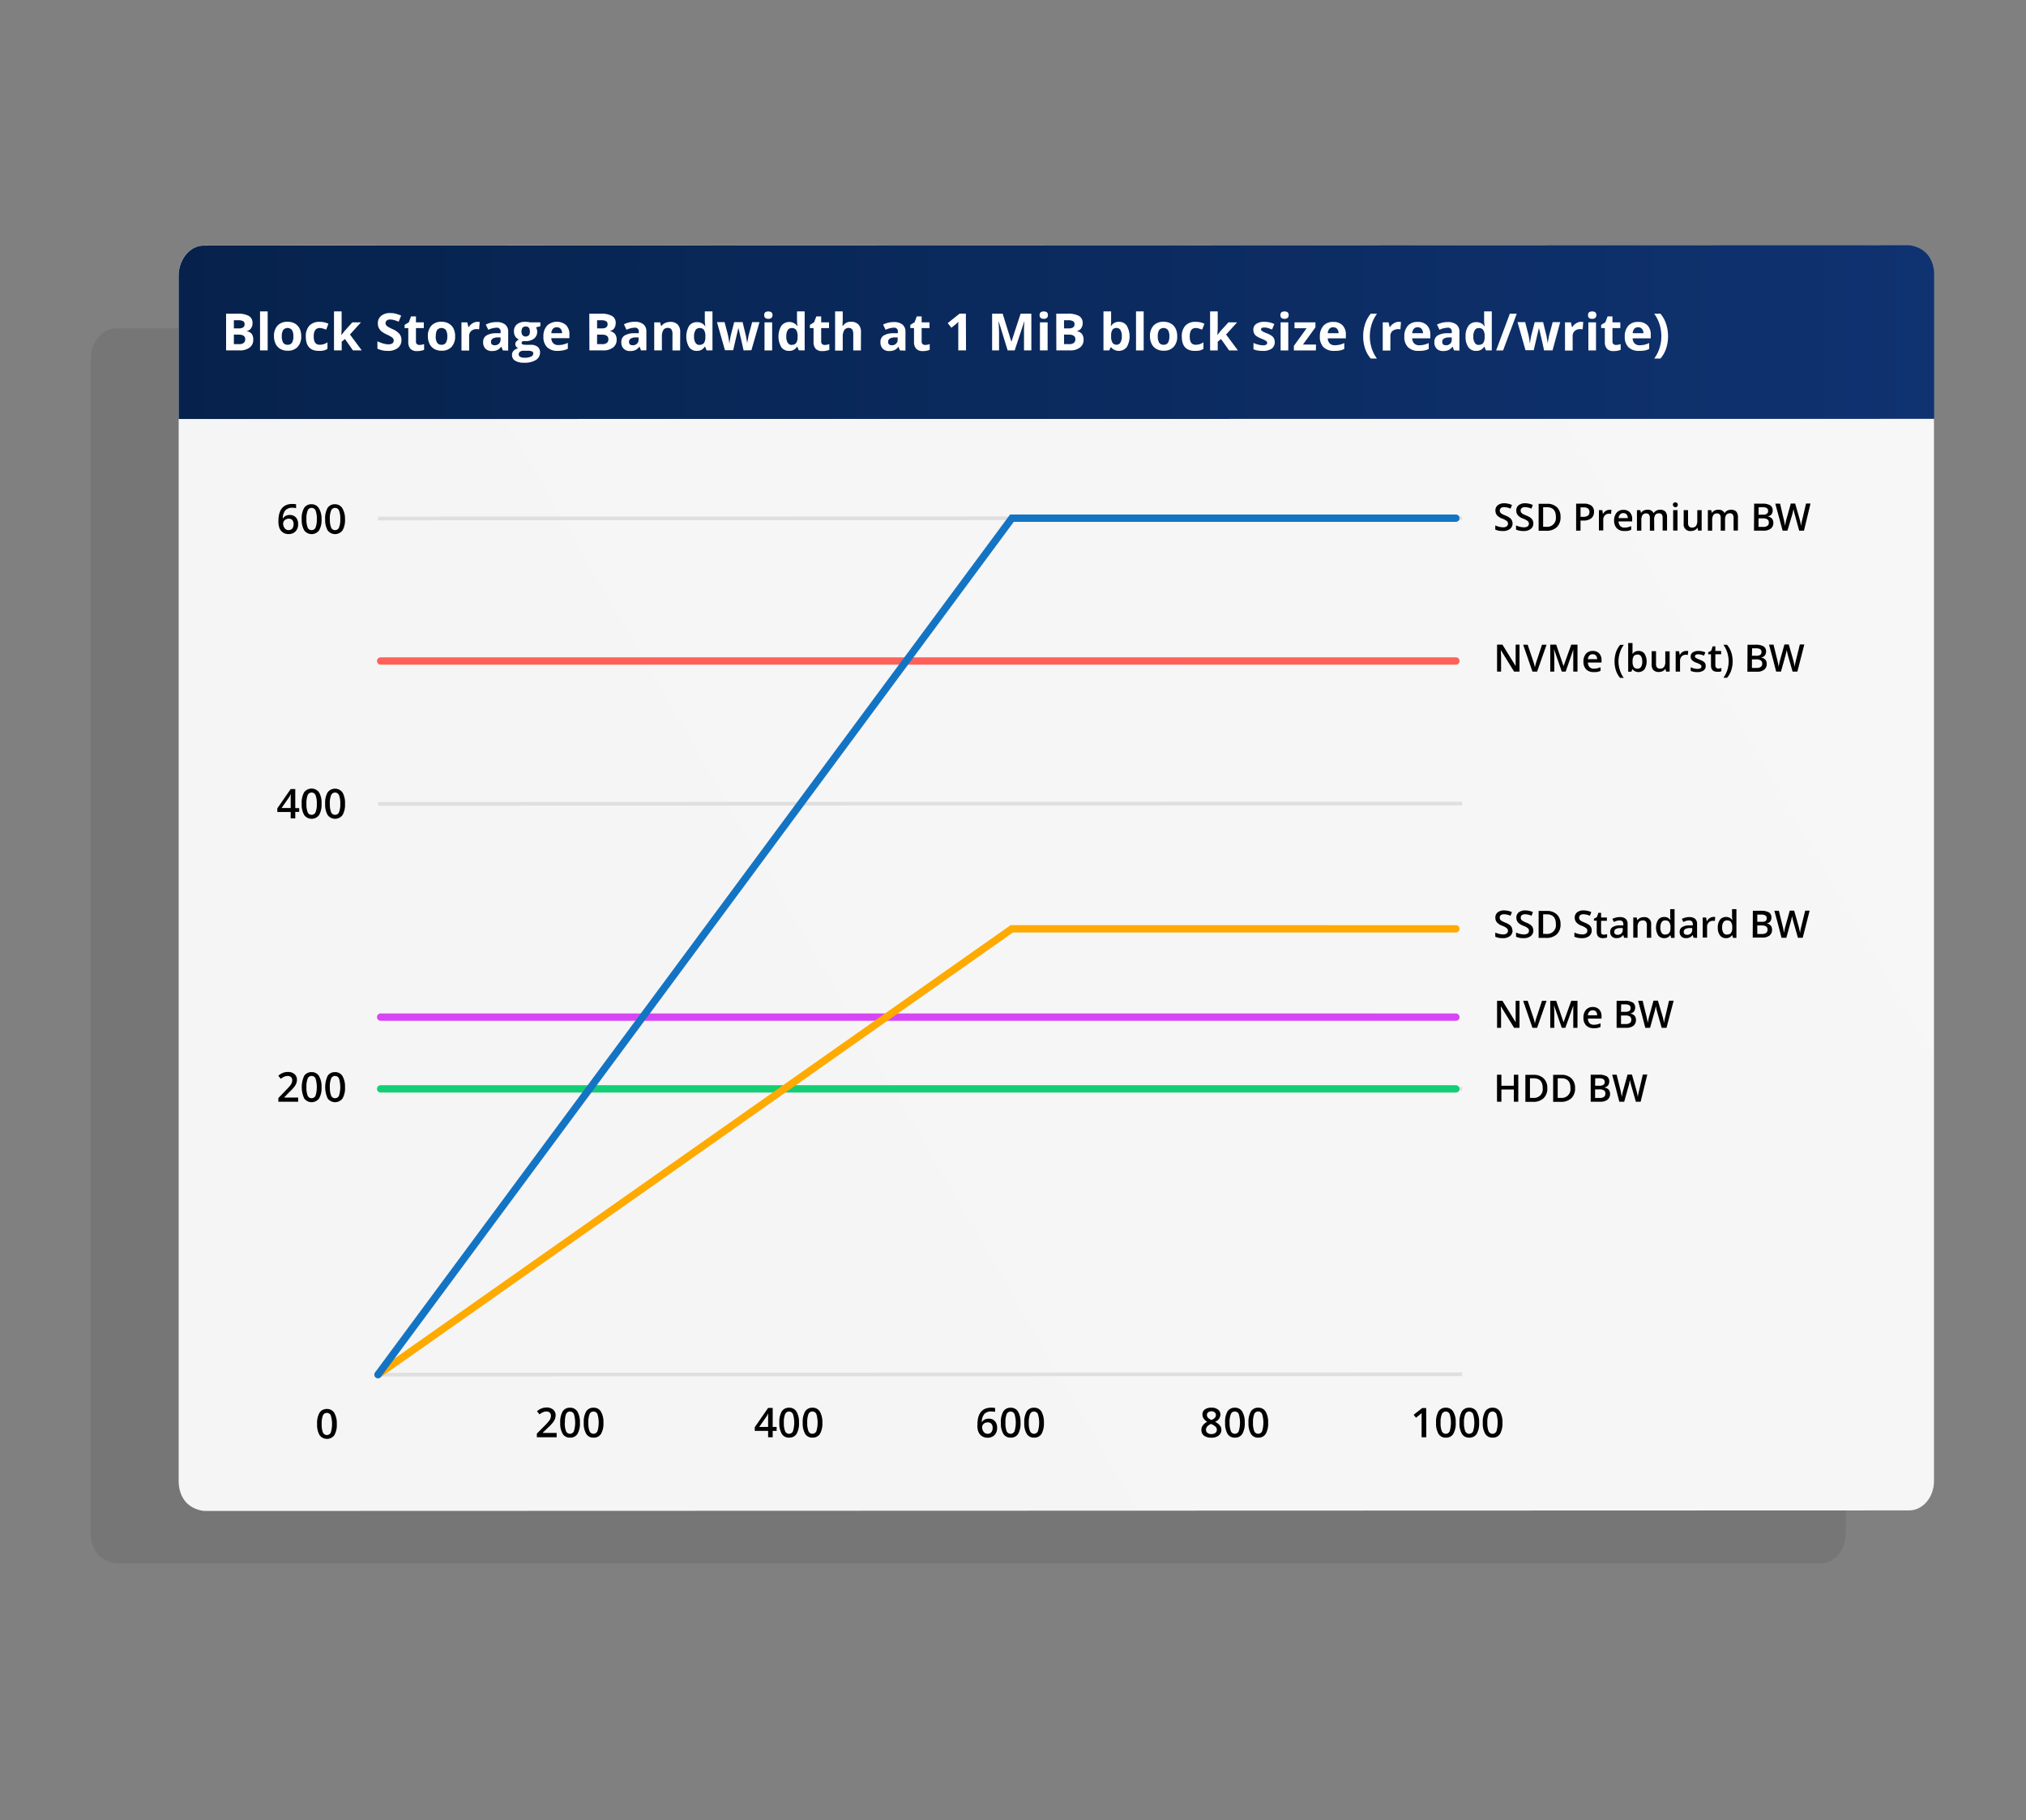
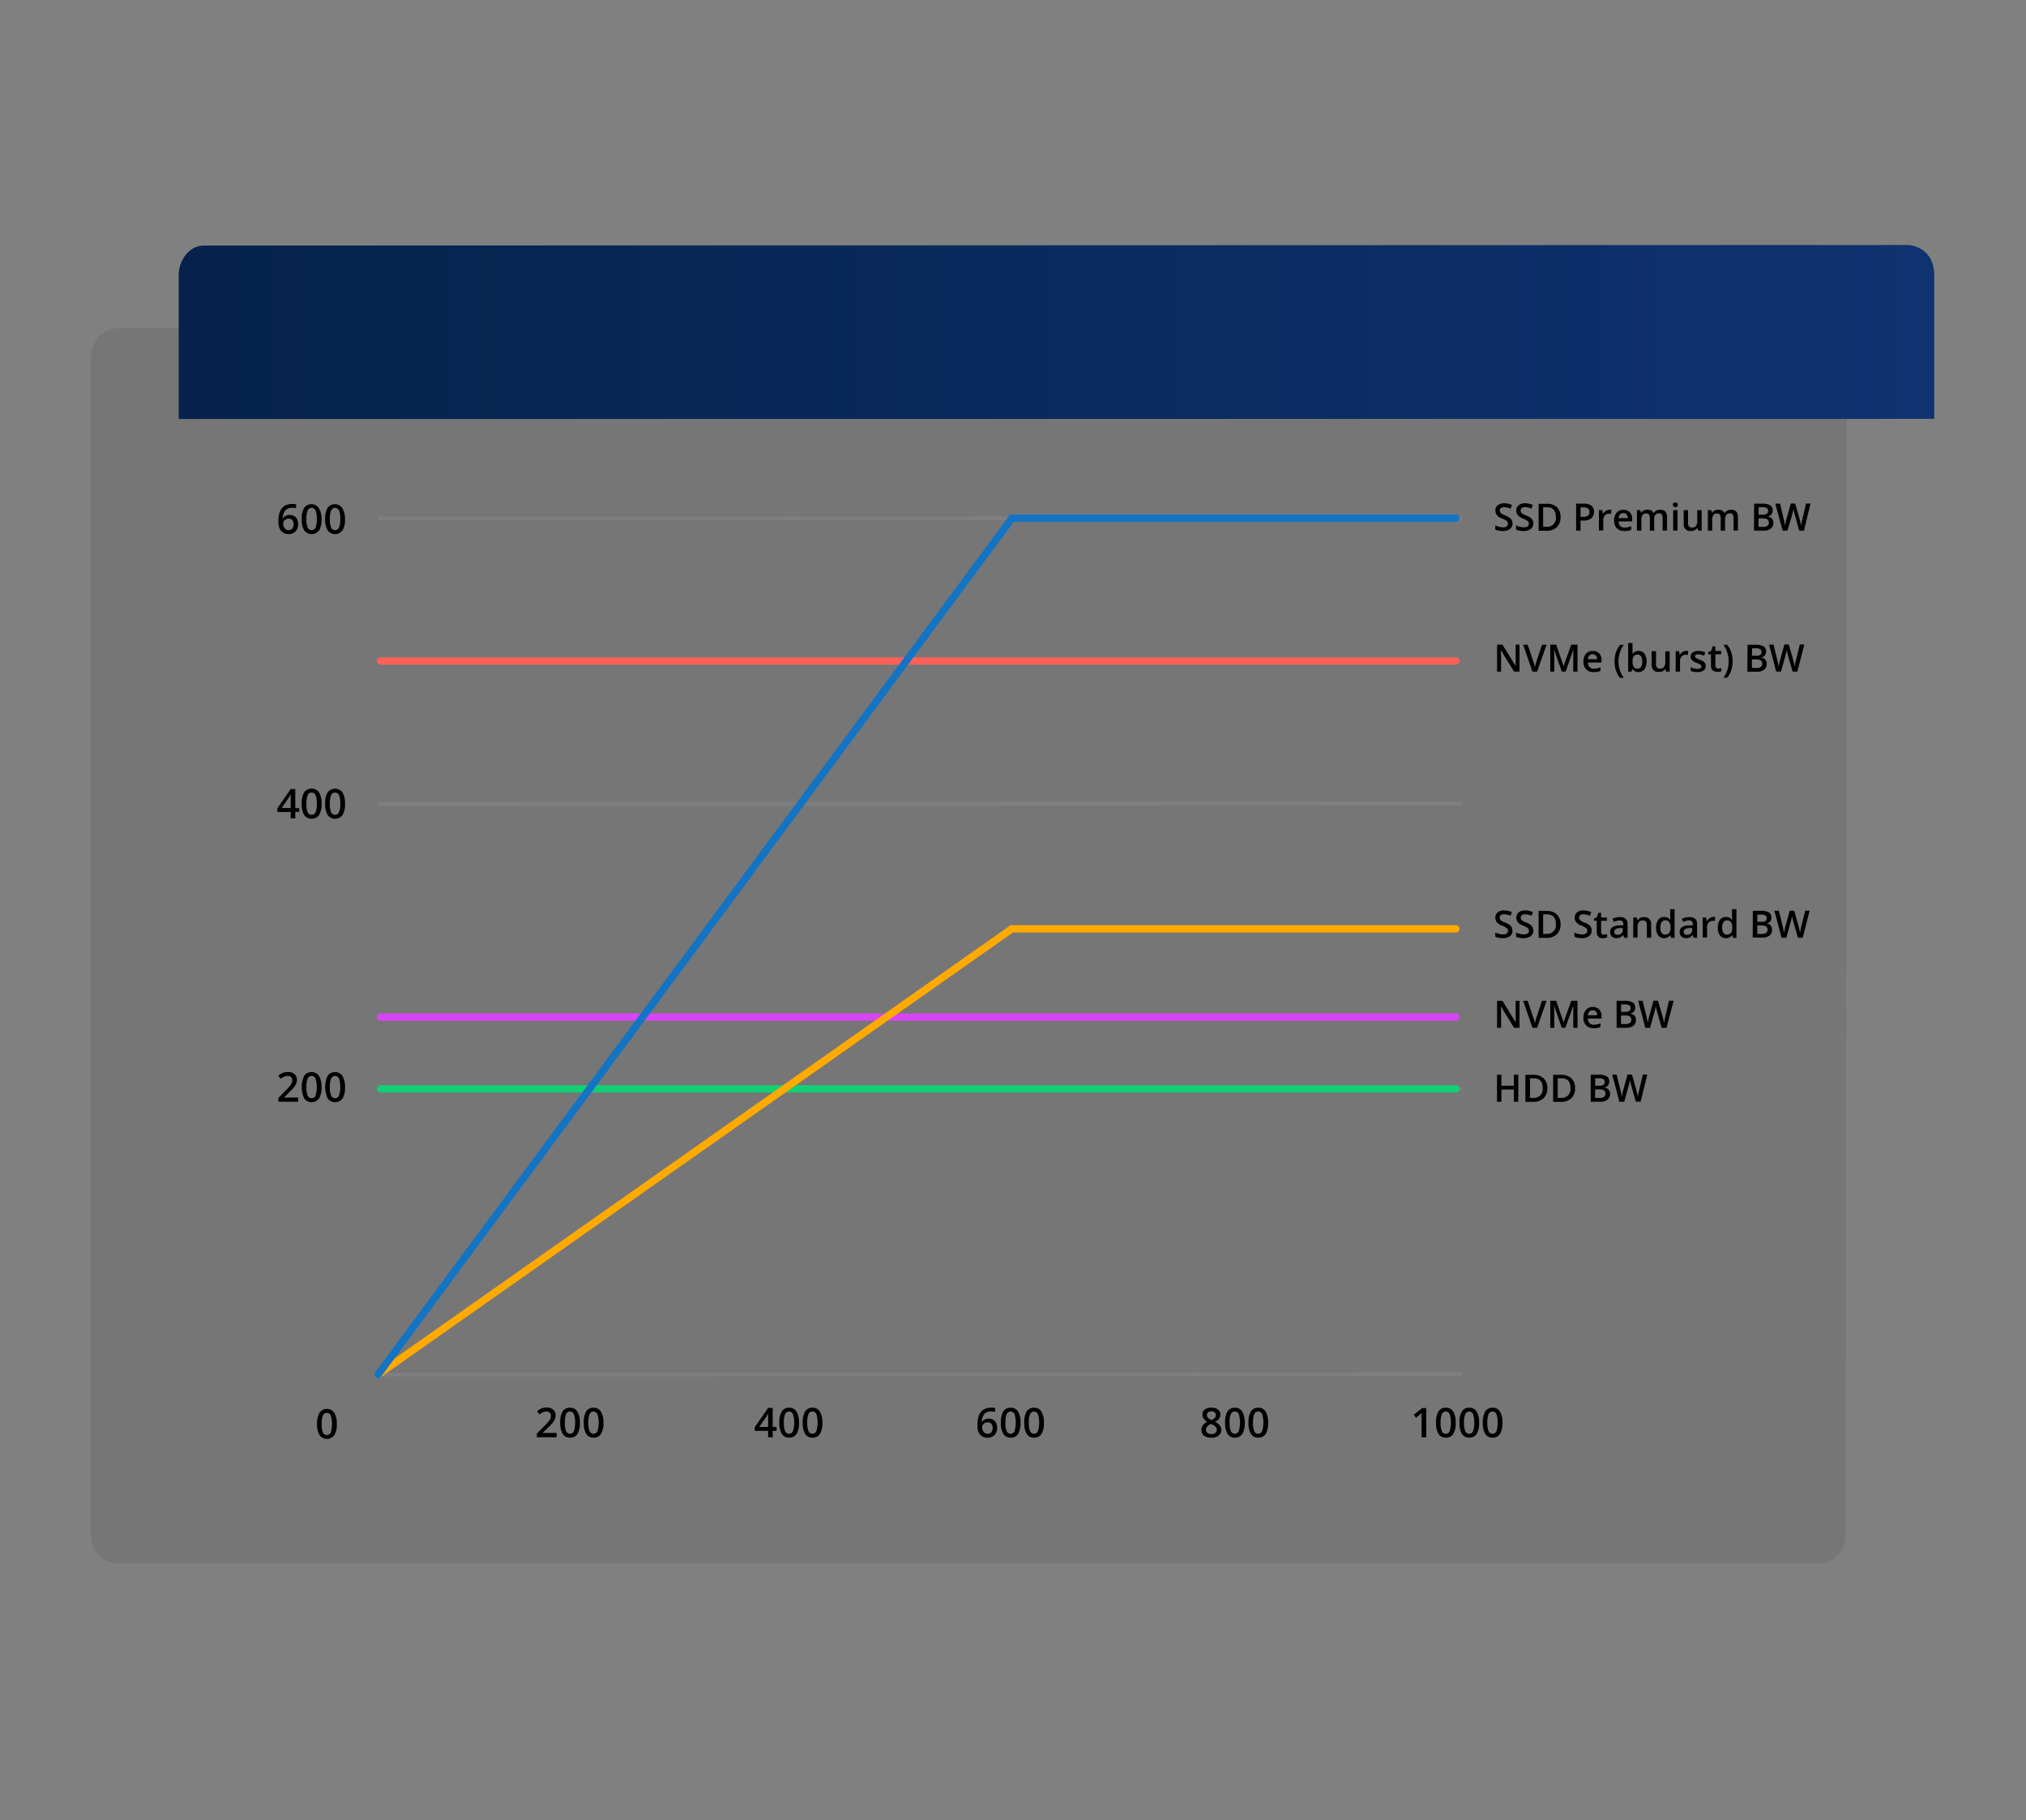
<svg xmlns="http://www.w3.org/2000/svg" data-name="Layer 1" viewBox="0 0 552 496">
  <rect x="0" y="0" width="552" height="496" fill="#808080" stroke="none" />
  <defs>
    <linearGradient id="a" x1="-14781.2" x2="-14110.31" y1="1981.13" y2="1981.13" gradientTransform="matrix(1 0 .58 1 13626.21 -1715.45)" gradientUnits="userSpaceOnUse">
      <stop offset=".13" stop-color="#f5f5f5" />
      <stop offset=".99" stop-color="#f8f7f7" />
    </linearGradient>
    <linearGradient id="b" x1="48.68" x2="527.9" y1="90.45" y2="90.45" gradientUnits="userSpaceOnUse">
      <stop offset="0" stop-color="#06224c" />
      <stop offset=".99" stop-color="#0f3270" />
    </linearGradient>
  </defs>
  <path d="M495.9 426H31.69c-4.25-.52-6.82-3.47-6.94-8V97.48c.06-4.36 3.15-8 7-8l464.48-.06c4.25.53 6.82 3.47 6.94 8L502.88 418c-.05 4.4-3.15 8.08-6.98 8Z" fill="#252626" opacity=".11" style="isolation:isolate" />
-   <path d="m520 411.56-464.39.15c-4.25-.52-6.82-3.47-6.93-7.95V74.87c0-4.36 3.15-8.05 7-8L520 66.76c4.25.53 6.82 3.47 6.93 7.95V403.6c0 4.4-3.1 8.05-6.93 7.96Z" fill="url(#a)" />
  <path d="M527 114.13V74.71c-.11-4.48-2.68-7.42-6.93-7.95l-464.39.15c-3.82-.09-6.92 3.6-7 8v39.26Z" fill="url(#b)" />
  <path d="M75.86 142q0-4.68 3.81-4.68a4.78 4.78 0 0 1 1 .09v1.07a3.4 3.4 0 0 0-1-.12 2.5 2.5 0 0 0-1.92.69 3.35 3.35 0 0 0-.7 2.2h.07a1.75 1.75 0 0 1 .72-.68 2.22 2.22 0 0 1 1.09-.25 2.2 2.2 0 0 1 1.69.67 2.58 2.58 0 0 1 .6 1.8 2.71 2.71 0 0 1-.7 2 2.51 2.51 0 0 1-1.91.73 2.52 2.52 0 0 1-2.46-1.61 4.73 4.73 0 0 1-.29-1.91Zm2.78 2.44a1.27 1.27 0 0 0 1-.42 1.91 1.91 0 0 0 .35-1.22 1.64 1.64 0 0 0-.33-1.08 1.27 1.27 0 0 0-1-.39 1.64 1.64 0 0 0-.76.18 1.43 1.43 0 0 0-.55.48 1.11 1.11 0 0 0-.2.63 2.08 2.08 0 0 0 .41 1.3 1.31 1.31 0 0 0 1.08.54Zm8.97-3.01a5.61 5.61 0 0 1-.67 3.08 2.52 2.52 0 0 1-4.06 0 5.65 5.65 0 0 1-.68-3 5.75 5.75 0 0 1 .66-3.11 2.29 2.29 0 0 1 2-1 2.26 2.26 0 0 1 2 1.05 5.54 5.54 0 0 1 .75 2.98Zm-4.12 0a5.81 5.81 0 0 0 .34 2.32 1.11 1.11 0 0 0 1.07.7 1.13 1.13 0 0 0 1.08-.71 5.82 5.82 0 0 0 .34-2.31 5.92 5.92 0 0 0-.34-2.32 1.13 1.13 0 0 0-1.08-.72 1.12 1.12 0 0 0-1.07.71 5.84 5.84 0 0 0-.34 2.33Zm10.51 0a5.61 5.61 0 0 1-.67 3.08 2.52 2.52 0 0 1-4.06 0 5.65 5.65 0 0 1-.68-3 5.75 5.75 0 0 1 .66-3.11 2.29 2.29 0 0 1 2-1 2.26 2.26 0 0 1 2 1.05 5.54 5.54 0 0 1 .75 2.98Zm-4.12 0a5.81 5.81 0 0 0 .34 2.32 1.11 1.11 0 0 0 1.07.7 1.13 1.13 0 0 0 1.08-.71 5.82 5.82 0 0 0 .34-2.31 5.92 5.92 0 0 0-.34-2.32 1.13 1.13 0 0 0-1.08-.72 1.12 1.12 0 0 0-1.07.71 5.84 5.84 0 0 0-.36 2.33Zm-8.36 79.79h-1.07V223H79.2v-1.74h-3.64v-1L79.2 215h1.25v5.19h1.07Zm-2.32-1.06v-2c0-.71 0-1.3.06-1.75h-.05a5.74 5.74 0 0 1-.48.87l-2 2.88Zm8.41-1.16a5.61 5.61 0 0 1-.67 3.08 2.52 2.52 0 0 1-4.06 0 5.65 5.65 0 0 1-.68-3.08 5.73 5.73 0 0 1 .66-3.11 2.53 2.53 0 0 1 4.06 0 5.61 5.61 0 0 1 .69 3.11Zm-4.12 0a5.81 5.81 0 0 0 .34 2.32 1.11 1.11 0 0 0 1.07.7 1.14 1.14 0 0 0 1.08-.71 5.82 5.82 0 0 0 .34-2.31 5.92 5.92 0 0 0-.34-2.32 1.13 1.13 0 0 0-1.08-.72 1.12 1.12 0 0 0-1.07.7 5.93 5.93 0 0 0-.34 2.34ZM94 219a5.61 5.61 0 0 1-.67 3.08 2.52 2.52 0 0 1-4.06 0 5.65 5.65 0 0 1-.68-3.05 5.73 5.73 0 0 1 .66-3.11 2.53 2.53 0 0 1 4.06 0A5.61 5.61 0 0 1 94 219Zm-4.12 0a5.81 5.81 0 0 0 .34 2.32 1.11 1.11 0 0 0 1.07.7 1.14 1.14 0 0 0 1.08-.71 5.82 5.82 0 0 0 .34-2.31 5.92 5.92 0 0 0-.34-2.32 1.13 1.13 0 0 0-1.08-.72 1.12 1.12 0 0 0-1.07.7 5.93 5.93 0 0 0-.36 2.34Zm-8.64 81.2h-5.4v-1l2-2.07a17.2 17.2 0 0 0 1.21-1.32 3 3 0 0 0 .43-.73 2 2 0 0 0 .14-.74 1.15 1.15 0 0 0-.32-.85 1.29 1.29 0 0 0-.9-.31 2.47 2.47 0 0 0-.89.17 4.43 4.43 0 0 0-1 .61l-.69-.84a4.64 4.64 0 0 1 1.29-.8 3.74 3.74 0 0 1 1.34-.23 2.61 2.61 0 0 1 1.78.58 1.93 1.93 0 0 1 .67 1.56 2.68 2.68 0 0 1-.19 1 4 4 0 0 1-.6 1 11.9 11.9 0 0 1-1.33 1.39L77.46 299v.06h3.78Zm6.37-3.99a5.62 5.62 0 0 1-.67 3.09 2.52 2.52 0 0 1-4.06 0 7.41 7.41 0 0 1 0-6.16 2.29 2.29 0 0 1 2-1 2.25 2.25 0 0 1 2 1 5.59 5.59 0 0 1 .73 3.07Zm-4.12 0a5.84 5.84 0 0 0 .34 2.33 1.11 1.11 0 0 0 1.07.7 1.14 1.14 0 0 0 1.08-.71 8.05 8.05 0 0 0 0-4.63 1.13 1.13 0 0 0-1.08-.72 1.11 1.11 0 0 0-1.07.7 5.9 5.9 0 0 0-.34 2.33Zm10.51 0a5.62 5.62 0 0 1-.67 3.09 2.52 2.52 0 0 1-4.06 0 7.41 7.41 0 0 1 0-6.16 2.29 2.29 0 0 1 2-1 2.25 2.25 0 0 1 2 1 5.59 5.59 0 0 1 .73 3.07Zm-4.12 0a5.84 5.84 0 0 0 .34 2.33 1.11 1.11 0 0 0 1.07.7 1.14 1.14 0 0 0 1.08-.71 8.05 8.05 0 0 0 0-4.63 1.13 1.13 0 0 0-1.08-.72 1.11 1.11 0 0 0-1.07.7 5.9 5.9 0 0 0-.36 2.33ZM91.76 388a5.61 5.61 0 0 1-.67 3.08 2.51 2.51 0 0 1-4 0 5.53 5.53 0 0 1-.69-3.05 5.66 5.66 0 0 1 .67-3.11 2.28 2.28 0 0 1 2-1 2.25 2.25 0 0 1 2 1.05 5.59 5.59 0 0 1 .69 3.03Zm-4.11 0a5.91 5.91 0 0 0 .33 2.33 1.18 1.18 0 0 0 2.15 0 8.09 8.09 0 0 0 0-4.64 1.17 1.17 0 0 0-2.15 0 5.91 5.91 0 0 0-.33 2.31Zm64.02 3.63h-5.4v-1l2.06-2.07a16.44 16.44 0 0 0 1.2-1.32 3.07 3.07 0 0 0 .44-.73 2 2 0 0 0 .13-.74 1.15 1.15 0 0 0-.32-.85 1.25 1.25 0 0 0-.9-.31 2.42 2.42 0 0 0-.88.17 4 4 0 0 0-1 .61l-.69-.85a4.54 4.54 0 0 1 1.29-.79 3.65 3.65 0 0 1 1.33-.23 2.6 2.6 0 0 1 1.78.58 1.93 1.93 0 0 1 .67 1.56 2.68 2.68 0 0 1-.19 1 4.42 4.42 0 0 1-.59 1 13.07 13.07 0 0 1-1.34 1.39l-1.38 1.34v.06h3.78Zm6.33-3.99a5.65 5.65 0 0 1-.67 3.09 2.27 2.27 0 0 1-2 1 2.24 2.24 0 0 1-2-1 5.53 5.53 0 0 1-.69-3.05 5.68 5.68 0 0 1 .67-3.11 2.28 2.28 0 0 1 2-1 2.25 2.25 0 0 1 2 1.05 5.59 5.59 0 0 1 .69 3.02Zm-4.11 0a5.91 5.91 0 0 0 .33 2.33 1.17 1.17 0 0 0 2.15 0 8.09 8.09 0 0 0 0-4.64 1.14 1.14 0 0 0-1.08-.71 1.12 1.12 0 0 0-1.07.7 5.94 5.94 0 0 0-.29 2.32Zm10.52 0a5.65 5.65 0 0 1-.67 3.09 2.27 2.27 0 0 1-2 1 2.24 2.24 0 0 1-2-1 5.53 5.53 0 0 1-.69-3.05 5.68 5.68 0 0 1 .67-3.11 2.28 2.28 0 0 1 2-1 2.25 2.25 0 0 1 2 1.05 5.59 5.59 0 0 1 .69 3.02Zm-4.11 0a5.91 5.91 0 0 0 .33 2.33 1.17 1.17 0 0 0 2.15 0 8.09 8.09 0 0 0 0-4.64 1.14 1.14 0 0 0-1.08-.71 1.12 1.12 0 0 0-1.07.7 5.94 5.94 0 0 0-.33 2.32Zm51.3 2.25h-1.07v1.74h-1.25v-1.74h-3.64v-1l3.64-5.26h1.25v5.18h1.07Zm-2.32-1.07v-2c0-.71 0-1.29.05-1.74a5.74 5.74 0 0 1-.48.87l-2 2.87Zm8.41-1.18a5.65 5.65 0 0 1-.67 3.09 2.29 2.29 0 0 1-2 1 2.25 2.25 0 0 1-2-1 5.63 5.63 0 0 1-.68-3.05 5.78 5.78 0 0 1 .66-3.11 2.31 2.31 0 0 1 2-1 2.26 2.26 0 0 1 2 1.05 5.59 5.59 0 0 1 .69 3.02Zm-4.12 0a5.69 5.69 0 0 0 .34 2.33 1.16 1.16 0 0 0 2.14 0 7.86 7.86 0 0 0 0-4.64 1.16 1.16 0 0 0-2.14 0 5.72 5.72 0 0 0-.34 2.31Zm10.49 0a5.65 5.65 0 0 1-.67 3.09 2.29 2.29 0 0 1-2 1 2.25 2.25 0 0 1-2-1 5.63 5.63 0 0 1-.68-3.05 5.78 5.78 0 0 1 .66-3.11 2.31 2.31 0 0 1 2-1 2.26 2.26 0 0 1 2 1.05 5.59 5.59 0 0 1 .69 3.02Zm-4.12 0a5.69 5.69 0 0 0 .34 2.33 1.12 1.12 0 0 0 1.07.7 1.14 1.14 0 0 0 1.08-.71 8.09 8.09 0 0 0 0-4.64 1.14 1.14 0 0 0-1.08-.71 1.11 1.11 0 0 0-1.07.7 5.72 5.72 0 0 0-.34 2.33Zm46.37.59c0-3.12 1.27-4.67 3.81-4.67a4.91 4.91 0 0 1 1 .09v1.07a3.5 3.5 0 0 0-1-.12 2.54 2.54 0 0 0-1.92.68 3.37 3.37 0 0 0-.7 2.2h.06a1.75 1.75 0 0 1 .72-.68 2.37 2.37 0 0 1 1.09-.24 2.16 2.16 0 0 1 1.69.66 2.62 2.62 0 0 1 .61 1.81 2.78 2.78 0 0 1-.7 2 2.56 2.56 0 0 1-1.91.72 2.63 2.63 0 0 1-1.49-.41 2.54 2.54 0 0 1-1-1.2 4.66 4.66 0 0 1-.26-1.91Zm2.78 2.45a1.24 1.24 0 0 0 1-.43 1.82 1.82 0 0 0 .36-1.21 1.57 1.57 0 0 0-.34-1.08 1.25 1.25 0 0 0-1-.39 1.81 1.81 0 0 0-.77.17 1.45 1.45 0 0 0-.55.49 1.14 1.14 0 0 0-.2.63 2 2 0 0 0 .42 1.29 1.31 1.31 0 0 0 1.08.53Zm8.96-3.04a5.75 5.75 0 0 1-.66 3.09 2.29 2.29 0 0 1-2 1 2.25 2.25 0 0 1-2-1 5.53 5.53 0 0 1-.69-3.05 5.77 5.77 0 0 1 .67-3.11 2.3 2.3 0 0 1 2-1 2.26 2.26 0 0 1 2 1.05 5.69 5.69 0 0 1 .68 3.02Zm-4.11 0a5.91 5.91 0 0 0 .33 2.33 1.17 1.17 0 0 0 2.15 0 8.09 8.09 0 0 0 0-4.64 1.17 1.17 0 0 0-2.15 0 5.94 5.94 0 0 0-.33 2.31Zm10.48 0a5.75 5.75 0 0 1-.66 3.09 2.29 2.29 0 0 1-2 1 2.25 2.25 0 0 1-2-1 5.53 5.53 0 0 1-.69-3.05 5.77 5.77 0 0 1 .67-3.11 2.3 2.3 0 0 1 2-1 2.26 2.26 0 0 1 2 1.05 5.69 5.69 0 0 1 .68 3.02Zm-4.11 0a5.91 5.91 0 0 0 .33 2.33 1.17 1.17 0 0 0 2.15 0 8.09 8.09 0 0 0 0-4.64 1.17 1.17 0 0 0-2.15 0 5.94 5.94 0 0 0-.33 2.31Zm49.75-4.08a2.78 2.78 0 0 1 1.79.52 1.67 1.67 0 0 1 .66 1.39 2.18 2.18 0 0 1-1.47 1.95 3.62 3.62 0 0 1 1.33 1 1.81 1.81 0 0 1 .4 1.15 1.93 1.93 0 0 1-.73 1.58 3 3 0 0 1-2 .59 3.22 3.22 0 0 1-2-.55 1.9 1.9 0 0 1-.71-1.58 2 2 0 0 1 .37-1.19 3.16 3.16 0 0 1 1.22-1 3.2 3.2 0 0 1-1-.92 2 2 0 0 1-.31-1.09 1.64 1.64 0 0 1 .68-1.38 2.91 2.91 0 0 1 1.77-.47Zm-1.48 6a1.07 1.07 0 0 0 .4.88 1.71 1.71 0 0 0 1.08.31 1.63 1.63 0 0 0 1.09-.32 1.09 1.09 0 0 0 .39-.88 1.15 1.15 0 0 0-.36-.81 3.3 3.3 0 0 0-1.09-.67l-.16-.07a2.87 2.87 0 0 0-1 .69 1.32 1.32 0 0 0-.35.87Zm1.47-5a1.36 1.36 0 0 0-.88.27.9.9 0 0 0-.33.73 1.07 1.07 0 0 0 .12.51 1.34 1.34 0 0 0 .35.41 4.19 4.19 0 0 0 .77.44 2.71 2.71 0 0 0 .93-.61 1.11 1.11 0 0 0 .27-.75.91.91 0 0 0-.34-.73 1.37 1.37 0 0 0-.89-.29Zm9.09 3.08a5.65 5.65 0 0 1-.67 3.09 2.28 2.28 0 0 1-2 1 2.25 2.25 0 0 1-2-1 5.63 5.63 0 0 1-.68-3.05 5.78 5.78 0 0 1 .66-3.11 2.31 2.31 0 0 1 2-1 2.26 2.26 0 0 1 2 1.05 5.59 5.59 0 0 1 .69 3.02Zm-4.12 0a5.87 5.87 0 0 0 .34 2.33 1.12 1.12 0 0 0 1.07.7 1.14 1.14 0 0 0 1.08-.71 8.09 8.09 0 0 0 0-4.64 1.14 1.14 0 0 0-1.08-.71 1.11 1.11 0 0 0-1.07.7 5.9 5.9 0 0 0-.36 2.33Zm10.49 0a5.65 5.65 0 0 1-.67 3.09 2.28 2.28 0 0 1-2 1 2.25 2.25 0 0 1-2-1 5.63 5.63 0 0 1-.68-3.05 5.78 5.78 0 0 1 .66-3.11 2.31 2.31 0 0 1 2-1 2.26 2.26 0 0 1 2 1.05 5.59 5.59 0 0 1 .69 3.02Zm-4.12 0a5.87 5.87 0 0 0 .34 2.33 1.12 1.12 0 0 0 1.07.7 1.14 1.14 0 0 0 1.08-.71 8.09 8.09 0 0 0 0-4.64 1.14 1.14 0 0 0-1.08-.71 1.11 1.11 0 0 0-1.07.7 5.9 5.9 0 0 0-.34 2.33Zm47.22 3.99h-1.28v-6.61a3 3 0 0 1-.31.29c-.12.11-.53.44-1.22 1l-.64-.81 2.34-1.84h1.07Zm8.01-3.99a5.74 5.74 0 0 1-.67 3.09 2.29 2.29 0 0 1-2 1 2.25 2.25 0 0 1-2-1 5.54 5.54 0 0 1-.68-3.05 5.78 5.78 0 0 1 .66-3.11 2.31 2.31 0 0 1 2-1 2.26 2.26 0 0 1 2 1.05 5.59 5.59 0 0 1 .69 3.02Zm-4.12 0a5.69 5.69 0 0 0 .34 2.33 1.16 1.16 0 0 0 2.14 0 8.09 8.09 0 0 0 0-4.64 1.16 1.16 0 0 0-2.14 0 5.72 5.72 0 0 0-.34 2.31Zm10.5 0a5.74 5.74 0 0 1-.67 3.09 2.29 2.29 0 0 1-2 1 2.25 2.25 0 0 1-2-1 5.54 5.54 0 0 1-.68-3.05 5.78 5.78 0 0 1 .66-3.11 2.31 2.31 0 0 1 2-1 2.26 2.26 0 0 1 2 1.05 5.59 5.59 0 0 1 .69 3.02Zm-4.12 0a5.69 5.69 0 0 0 .34 2.33 1.16 1.16 0 0 0 2.14 0 8.09 8.09 0 0 0 0-4.64 1.16 1.16 0 0 0-2.14 0 5.72 5.72 0 0 0-.35 2.31Zm10.47 0a5.75 5.75 0 0 1-.66 3.09 2.29 2.29 0 0 1-2 1 2.25 2.25 0 0 1-2-1 5.53 5.53 0 0 1-.69-3.05 5.77 5.77 0 0 1 .67-3.11 2.31 2.31 0 0 1 2-1 2.26 2.26 0 0 1 2 1.05 5.6 5.6 0 0 1 .68 3.02Zm-4.11 0a5.69 5.69 0 0 0 .34 2.33 1.16 1.16 0 0 0 2.14 0 8.09 8.09 0 0 0 0-4.64 1.16 1.16 0 0 0-2.14 0 5.72 5.72 0 0 0-.34 2.31Z" />
  <path d="m103.01 219.04 295.37-.1M103.01 296.8l295.37-.1m-295.37 77.86 295.37-.1M102.97 141.28l295.37-.09" fill="none" stroke="#9e9e9e" stroke-miterlimit="10" opacity=".25" style="isolation:isolate" />
  <path d="M103.71 180.11h292.96" fill="none" stroke="#ff6159" stroke-linecap="round" stroke-miterlimit="10" stroke-width="2" />
  <path d="M103.71 296.7h292.96" fill="none" stroke="#12cf76" stroke-linecap="round" stroke-miterlimit="10" stroke-width="2" />
  <path d="M103.71 277.15h292.96" fill="none" stroke="#d746f5" stroke-linecap="round" stroke-miterlimit="10" stroke-width="2" />
  <path d="m102.99 374.56 172.67-121.47h121.01" fill="none" stroke="#fa0" stroke-linecap="round" stroke-miterlimit="10" stroke-width="2" />
  <path d="m102.99 374.56 172.72-233.37h120.96" fill="none" stroke="#1474c4" stroke-linecap="round" stroke-miterlimit="10" stroke-width="2" />
  <path d="M412.11 142.6a1.84 1.84 0 0 1-.71 1.53 3 3 0 0 1-2 .56 4.79 4.79 0 0 1-2-.38v-1.14a5.41 5.41 0 0 0 1.07.37 4.61 4.61 0 0 0 1 .14 1.7 1.7 0 0 0 1.06-.27.93.93 0 0 0 .34-.73.91.91 0 0 0-.32-.7 4.49 4.49 0 0 0-1.28-.68 3.36 3.36 0 0 1-1.42-.93 2 2 0 0 1-.41-1.26 1.75 1.75 0 0 1 .65-1.45 2.74 2.74 0 0 1 1.76-.53 5.16 5.16 0 0 1 2.1.47l-.38 1a4.56 4.56 0 0 0-1.75-.42 1.35 1.35 0 0 0-.89.26.83.83 0 0 0-.3.67 1 1 0 0 0 .12.49 1.24 1.24 0 0 0 .4.39 6.8 6.8 0 0 0 1 .47 5.9 5.9 0 0 1 1.19.63 2 2 0 0 1 .55.66 2 2 0 0 1 .22.85Zm5.66 0a1.82 1.82 0 0 1-.71 1.53 3 3 0 0 1-1.95.56 4.81 4.81 0 0 1-2.05-.38v-1.14a5.64 5.64 0 0 0 1.07.37 4.62 4.62 0 0 0 1.06.14 1.69 1.69 0 0 0 1.05-.27.95.95 0 0 0 0-1.43 4.74 4.74 0 0 0-1.29-.68 3.42 3.42 0 0 1-1.42-.93 2 2 0 0 1-.41-1.26 1.78 1.78 0 0 1 .65-1.45 2.74 2.74 0 0 1 1.76-.53 5.16 5.16 0 0 1 2.1.47l-.38 1a4.56 4.56 0 0 0-1.75-.42 1.35 1.35 0 0 0-.89.26.83.83 0 0 0-.3.67 1 1 0 0 0 .12.49 1.36 1.36 0 0 0 .4.39 7.38 7.38 0 0 0 1 .47 5.9 5.9 0 0 1 1.19.63 2 2 0 0 1 .56.66 2.11 2.11 0 0 1 .19.85Zm7.41-1.75a3.64 3.64 0 0 1-1 2.78 4.05 4.05 0 0 1-2.91 1h-2.06v-7.35h2.28a3.72 3.72 0 0 1 2.73.95 3.53 3.53 0 0 1 .96 2.62Zm-1.27 0c0-1.76-.83-2.65-2.47-2.65h-1v5.34h.85a2.37 2.37 0 0 0 2.62-2.65Zm10.39-1.39a2.14 2.14 0 0 1-.76 1.77 3.29 3.29 0 0 1-2.14.61h-.77v2.75h-1.2v-7.35h2.12a3.22 3.22 0 0 1 2.06.56 2 2 0 0 1 .69 1.66Zm-3.67 1.37h.64a2.33 2.33 0 0 0 1.36-.32 1.18 1.18 0 0 0 .43-1 1.13 1.13 0 0 0-.39-.94 1.87 1.87 0 0 0-1.2-.32h-.84Zm7.83-1.9a3.09 3.09 0 0 1 .59 0l-.11 1.1a2.33 2.33 0 0 0-.53-.06 1.52 1.52 0 0 0-1.15.46 1.7 1.7 0 0 0-.44 1.21v2.9h-1.18V139h.93l.15 1h.06a2.31 2.31 0 0 1 .73-.79 1.71 1.71 0 0 1 .95-.28Zm4.05 5.76a2.72 2.72 0 0 1-2-.75 2.88 2.88 0 0 1-.73-2.09 3.16 3.16 0 0 1 .68-2.14 2.34 2.34 0 0 1 1.87-.78 2.29 2.29 0 0 1 1.74.67 2.57 2.57 0 0 1 .63 1.84v.64H441a1.76 1.76 0 0 0 .44 1.24 1.51 1.51 0 0 0 1.16.44 3.73 3.73 0 0 0 .91-.1 4.9 4.9 0 0 0 .92-.3v1a4.12 4.12 0 0 1-.88.29 6 6 0 0 1-1.04.04Zm-.21-4.87a1.2 1.2 0 0 0-.91.36 1.73 1.73 0 0 0-.4 1h2.52a1.48 1.48 0 0 0-.33-1 1.12 1.12 0 0 0-.88-.36Zm8.41 4.77h-1.19v-3.43a1.56 1.56 0 0 0-.24-.95.9.9 0 0 0-.76-.31 1.14 1.14 0 0 0-1 .44 2.64 2.64 0 0 0-.32 1.48v2.77H446V139h.92l.17.73h.06a1.47 1.47 0 0 1 .67-.61 2.13 2.13 0 0 1 1-.22 1.7 1.7 0 0 1 1.7.87h.08a1.78 1.78 0 0 1 .69-.64 2.26 2.26 0 0 1 1-.23 1.89 1.89 0 0 1 1.45.5 2.27 2.27 0 0 1 .46 1.54v3.62H453v-3.43a1.56 1.56 0 0 0-.24-.95.89.89 0 0 0-.76-.31 1.2 1.2 0 0 0-1 .42 2.27 2.27 0 0 0-.31 1.33Zm5.09-7.03a.62.62 0 0 1 .17-.49.64.64 0 0 1 .49-.17.65.65 0 0 1 .49.17.62.62 0 0 1 .17.49.61.61 0 0 1-.17.47.65.65 0 0 1-.49.17.64.64 0 0 1-.46-.2.61.61 0 0 1-.2-.44Zm1.25 7h-1.18V139h1.18Zm5.61.03-.16-.73h-.07a1.62 1.62 0 0 1-.7.61 2.31 2.31 0 0 1-1 .22 1.77 1.77 0 0 1-2-2V139h1.19v3.43a1.53 1.53 0 0 0 .26 1 1 1 0 0 0 .82.32 1.28 1.28 0 0 0 1.09-.45 2.38 2.38 0 0 0 .35-1.49V139h1.19v5.56Zm7.34 0h-1.18v-3.43a1.56 1.56 0 0 0-.24-.95.91.91 0 0 0-.76-.31 1.13 1.13 0 0 0-1 .44 2.56 2.56 0 0 0-.32 1.48v2.77h-1.18V139h.92l.17.73h.06a1.47 1.47 0 0 1 .67-.61 2.1 2.1 0 0 1 1-.22 1.7 1.7 0 0 1 1.7.87h.08a1.71 1.71 0 0 1 .69-.64 2.26 2.26 0 0 1 1-.23 1.89 1.89 0 0 1 1.45.5 2.27 2.27 0 0 1 .45 1.54v3.62h-1.18v-3.43a1.56 1.56 0 0 0-.24-.95.9.9 0 0 0-.76-.31 1.2 1.2 0 0 0-1 .42 2.27 2.27 0 0 0-.32 1.33Zm7.93-7.35h2.18a4.18 4.18 0 0 1 2.19.44 1.56 1.56 0 0 1 .68 1.4 1.69 1.69 0 0 1-.33 1.07 1.45 1.45 0 0 1-1 .54v.05a1.88 1.88 0 0 1 1.14.58 1.73 1.73 0 0 1 .37 1.16 1.86 1.86 0 0 1-.7 1.55 2.93 2.93 0 0 1-1.92.56h-2.65Zm1.2 3h1.15a2 2 0 0 0 1.11-.24.91.91 0 0 0 .34-.81.8.8 0 0 0-.37-.75 2.28 2.28 0 0 0-1.19-.24h-1Zm0 1v2.33h1.27a1.87 1.87 0 0 0 1.14-.29 1 1 0 0 0 .39-.91 1 1 0 0 0-.39-.85 2.15 2.15 0 0 0-1.2-.28Zm12.38 3.35h-1.31l-1.2-4.38c-.06-.19-.12-.47-.21-.83s-.12-.61-.14-.75c0 .21-.09.49-.16.83s-.14.6-.19.77l-1.3 4.36h-1.31l-1-3.68-1-3.67H485l1 4.28a17.17 17.17 0 0 1 .36 1.83c0-.29.09-.61.16-1s.14-.64.2-.86l1.2-4.29h1.19l1.23 4.31a15.51 15.51 0 0 1 .37 1.8 13.53 13.53 0 0 1 .36-1.84l1-4.27h1.22Zm-79.4 108.94a1.88 1.88 0 0 1-.71 1.54 3.11 3.11 0 0 1-2 .56 4.64 4.64 0 0 1-2-.39v-1.14a5.41 5.41 0 0 0 1.07.37 4.61 4.61 0 0 0 1 .14 1.7 1.7 0 0 0 1.06-.27.94.94 0 0 0 0-1.43 4.49 4.49 0 0 0-1.28-.68 3.36 3.36 0 0 1-1.42-.93 2 2 0 0 1-.41-1.26 1.76 1.76 0 0 1 .65-1.45 2.73 2.73 0 0 1 1.76-.52 5.14 5.14 0 0 1 2.1.46l-.38 1a4.53 4.53 0 0 0-1.75-.41 1.35 1.35 0 0 0-.89.25.83.83 0 0 0-.3.67.94.94 0 0 0 .12.49 1.15 1.15 0 0 0 .4.39 6.57 6.57 0 0 0 1 .48 5.48 5.48 0 0 1 1.19.62 1.8 1.8 0 0 1 .73 1.53Zm5.66 0a1.85 1.85 0 0 1-.71 1.54 3.08 3.08 0 0 1-1.95.56 4.65 4.65 0 0 1-2.05-.39v-1.14a5.64 5.64 0 0 0 1.07.37 4.62 4.62 0 0 0 1.06.14 1.69 1.69 0 0 0 1.05-.27.88.88 0 0 0 .34-.73.9.9 0 0 0-.31-.7 4.74 4.74 0 0 0-1.29-.68 3.42 3.42 0 0 1-1.42-.93 2 2 0 0 1-.41-1.26 1.79 1.79 0 0 1 .65-1.45 2.73 2.73 0 0 1 1.76-.52 5.14 5.14 0 0 1 2.1.46l-.38 1a4.53 4.53 0 0 0-1.75-.41 1.35 1.35 0 0 0-.89.25.83.83 0 0 0-.3.67.94.94 0 0 0 .12.49 1.25 1.25 0 0 0 .4.39 7.11 7.11 0 0 0 1 .48 5.48 5.48 0 0 1 1.14.6 2 2 0 0 1 .56.66 2.14 2.14 0 0 1 .21.87Zm7.41-1.75a3.64 3.64 0 0 1-1 2.78 4.05 4.05 0 0 1-2.91 1h-2.06v-7.35h2.28a3.76 3.76 0 0 1 2.73 1 3.53 3.53 0 0 1 .96 2.57Zm-1.27 0c0-1.76-.83-2.64-2.47-2.64h-1v5.33h.85a2.36 2.36 0 0 0 2.62-2.65Zm9.76 1.75a1.88 1.88 0 0 1-.71 1.54 3.09 3.09 0 0 1-2 .56 4.64 4.64 0 0 1-2-.39v-1.14a5.41 5.41 0 0 0 1.07.37 4.61 4.61 0 0 0 1.05.14 1.7 1.7 0 0 0 1.06-.27.91.91 0 0 0 .34-.73.93.93 0 0 0-.31-.7 4.74 4.74 0 0 0-1.29-.68 3.36 3.36 0 0 1-1.42-.93 2 2 0 0 1-.41-1.26 1.79 1.79 0 0 1 .65-1.45 2.73 2.73 0 0 1 1.76-.52 5.14 5.14 0 0 1 2.1.46l-.38 1a4.53 4.53 0 0 0-1.75-.41 1.35 1.35 0 0 0-.89.25.83.83 0 0 0-.3.67.94.94 0 0 0 .12.49 1.15 1.15 0 0 0 .4.39 6.57 6.57 0 0 0 1 .48 5.48 5.48 0 0 1 1.19.62 1.87 1.87 0 0 1 .55.66 2 2 0 0 1 .17.85Zm3.33 1.14a2.93 2.93 0 0 0 .87-.14v.89a2.41 2.41 0 0 1-.51.15 3.39 3.39 0 0 1-.64.06q-1.68 0-1.68-1.77v-3h-.76v-.53l.81-.43.41-1.17h.73V250h1.58v.9h-1.58v3a.87.87 0 0 0 .21.64.8.8 0 0 0 .56.13Zm5.5.85-.24-.77a2.26 2.26 0 0 1-.81.69 2.58 2.58 0 0 1-1 .19 1.74 1.74 0 0 1-1.28-.45 1.63 1.63 0 0 1-.46-1.25 1.48 1.48 0 0 1 .63-1.3 3.76 3.76 0 0 1 1.95-.48h1v-.29a1.11 1.11 0 0 0-.25-.8 1 1 0 0 0-.77-.26 2.76 2.76 0 0 0-.82.12q-.39.13-.75.3l-.39-.85a5.29 5.29 0 0 1 1-.36 4.71 4.71 0 0 1 1-.12 2.44 2.44 0 0 1 1.6.46 1.83 1.83 0 0 1 .54 1.46v3.74Zm-1.76-.8a1.45 1.45 0 0 0 1-.36 1.31 1.31 0 0 0 .39-1v-.48h-.71a2.4 2.4 0 0 0-1.22.28.85.85 0 0 0-.38.76.78.78 0 0 0 .22.58 1 1 0 0 0 .7.22Zm9.15.8h-1.19v-3.41a1.56 1.56 0 0 0-.26-1 1 1 0 0 0-.82-.31 1.33 1.33 0 0 0-1.1.44 2.46 2.46 0 0 0-.35 1.48v2.77H445V250h.93l.16.73h.06a1.66 1.66 0 0 1 .72-.61 2.31 2.31 0 0 1 1-.22 1.79 1.79 0 0 1 2 2Zm3.52.11a2 2 0 0 1-1.63-.76 4.15 4.15 0 0 1 0-4.25 2 2 0 0 1 1.64-.76 1.93 1.93 0 0 1 1.67.81h.06a6.71 6.71 0 0 1-.09-.94v-2h1.19v7.82h-.93l-.2-.72h-.06a1.89 1.89 0 0 1-1.65.8Zm.31-1a1.29 1.29 0 0 0 1.06-.41 2.12 2.12 0 0 0 .35-1.33v-.17a2.47 2.47 0 0 0-.35-1.49 1.26 1.26 0 0 0-1.07-.44 1.11 1.11 0 0 0-1 .5 2.65 2.65 0 0 0-.33 1.44 2.5 2.5 0 0 0 .32 1.41 1.1 1.1 0 0 0 1.02.53Zm7.71.89-.24-.77a2.26 2.26 0 0 1-.81.69 2.58 2.58 0 0 1-1 .19 1.74 1.74 0 0 1-1.28-.45 1.63 1.63 0 0 1-.46-1.25 1.48 1.48 0 0 1 .63-1.3 3.76 3.76 0 0 1 1.95-.48h1v-.29a1.11 1.11 0 0 0-.25-.8 1 1 0 0 0-.77-.26 2.81 2.81 0 0 0-.82.12q-.39.13-.75.3l-.39-.85a5.29 5.29 0 0 1 1-.36 4.71 4.71 0 0 1 1-.12 2.44 2.44 0 0 1 1.6.46 1.83 1.83 0 0 1 .54 1.46v3.74Zm-1.76-.8a1.45 1.45 0 0 0 1-.36 1.31 1.31 0 0 0 .39-1v-.48h-.71a2.43 2.43 0 0 0-1.22.28.85.85 0 0 0-.38.76.78.78 0 0 0 .22.58 1 1 0 0 0 .7.22Zm7.08-4.86a3 3 0 0 1 .58 0l-.11 1.1a2.26 2.26 0 0 0-.53-.06 1.49 1.49 0 0 0-1.14.47 1.62 1.62 0 0 0-.44 1.2v2.9h-1.19V250h.93l.16 1h.05a2.31 2.31 0 0 1 .73-.79 1.72 1.72 0 0 1 .96-.35Zm3.49 5.77a1.93 1.93 0 0 1-1.62-.76 3.38 3.38 0 0 1-.59-2.12 3.44 3.44 0 0 1 .59-2.13 2 2 0 0 1 1.64-.76 1.92 1.92 0 0 1 1.67.81h.07a6.71 6.71 0 0 1-.09-.94v-2h1.19v7.82h-.92l-.21-.72h-.06a1.88 1.88 0 0 1-1.67.8Zm.32-1a1.3 1.3 0 0 0 1.06-.41 2.19 2.19 0 0 0 .34-1.33v-.17a2.48 2.48 0 0 0-.34-1.49 1.29 1.29 0 0 0-1.07-.44 1.09 1.09 0 0 0-1 .5 2.56 2.56 0 0 0-.34 1.44 2.49 2.49 0 0 0 .33 1.41 1.08 1.08 0 0 0 1.02.53Zm7.02-6.46h2.19a4.18 4.18 0 0 1 2.19.44 1.57 1.57 0 0 1 .68 1.4 1.69 1.69 0 0 1-.33 1.07 1.45 1.45 0 0 1-1 .54 1.88 1.88 0 0 1 1.14.58 1.73 1.73 0 0 1 .36 1.16 1.88 1.88 0 0 1-.69 1.55 2.93 2.93 0 0 1-1.92.56h-2.66Zm1.21 3h1.15A2 2 0 0 0 481 251a.92.92 0 0 0 .35-.81.8.8 0 0 0-.37-.75 2.29 2.29 0 0 0-1.19-.23h-1Zm0 1v2.32h1.27a1.88 1.88 0 0 0 1.14-.28 1.08 1.08 0 0 0 .39-.92 1 1 0 0 0-.4-.85 2.09 2.09 0 0 0-1.19-.27Zm12.38 3.35h-1.31l-1.25-4.38c-.05-.19-.12-.47-.2-.83a6.48 6.48 0 0 1-.14-.75c0 .21-.09.49-.17.84s-.14.59-.19.76l-1.21 4.36h-1.31l-.95-3.68-1-3.67h1.23l1.05 4.29a16.33 16.33 0 0 1 .35 1.82c0-.29.1-.61.17-1s.14-.63.2-.85l1.2-4.3h1.19l1.23 4.32a17.68 17.68 0 0 1 .37 1.79 13.15 13.15 0 0 1 .36-1.83l1.05-4.28h1.21ZM414 183h-1.47l-3.62-5.86v.33c.05.62.07 1.19.07 1.71V183h-1.09v-7.35h1.46l3.6 5.83v-5.83H414Zm6.13-7.32h1.24L418.8 183h-1.27l-2.53-7.32h1.23l1.54 4.57c.08.22.16.5.25.84s.15.6.18.77a8.71 8.71 0 0 1 .2-.88c.09-.34.16-.59.22-.75Zm5.39 7.32-2.13-6.14c.06.91.09 1.77.09 2.57V183h-1.1v-7.35H424l2 5.85 2.1-5.85h1.7V183h-1.15v-5.03c0-.59 0-.94.05-1.07l-2.12 6.1Zm8.63.13a2.72 2.72 0 0 1-2-.75 2.92 2.92 0 0 1-.73-2.09 3.16 3.16 0 0 1 .68-2.14 2.35 2.35 0 0 1 1.87-.78 2.29 2.29 0 0 1 1.74.67 2.57 2.57 0 0 1 .64 1.84v.64h-3.71a1.81 1.81 0 0 0 .44 1.24 1.51 1.51 0 0 0 1.16.44 4.49 4.49 0 0 0 .92-.09 6.14 6.14 0 0 0 .91-.31v1a4.12 4.12 0 0 1-.88.29 5.11 5.11 0 0 1-1.04.04Zm-.21-4.86a1.19 1.19 0 0 0-.91.35 1.73 1.73 0 0 0-.4 1h2.52a1.48 1.48 0 0 0-.33-1 1.11 1.11 0 0 0-.88-.35Zm5.96 1.94a7.73 7.73 0 0 1 .39-2.49 6.13 6.13 0 0 1 1.13-2h1a6.94 6.94 0 0 0-1.07 2.12 7.82 7.82 0 0 0-.38 2.4 7.65 7.65 0 0 0 .38 2.38 6.93 6.93 0 0 0 1.06 2.08h-1a5.83 5.83 0 0 1-1.13-2 7.59 7.59 0 0 1-.38-2.49Zm6.54-2.84a1.93 1.93 0 0 1 1.62.75 4.15 4.15 0 0 1 0 4.25 2.14 2.14 0 0 1-3.27 0h-.08l-.22.66h-.88v-7.82h1.18v2.99a1.89 1.89 0 0 1 1.65-.83Zm-.31 1a1.21 1.21 0 0 0-1 .42 2.42 2.42 0 0 0-.32 1.4v.08a2.62 2.62 0 0 0 .32 1.47 1.2 1.2 0 0 0 1 .46 1.09 1.09 0 0 0 1-.5 2.7 2.7 0 0 0 .32-1.44c-.02-1.26-.45-1.92-1.32-1.92Zm7.81 4.63-.17-.73h-.06a1.67 1.67 0 0 1-.7.61 2.31 2.31 0 0 1-1 .22 2 2 0 0 1-1.51-.5 2.07 2.07 0 0 1-.49-1.52v-3.64h1.19v3.43a1.51 1.51 0 0 0 .26 1 1 1 0 0 0 .82.32 1.28 1.28 0 0 0 1.09-.45 2.38 2.38 0 0 0 .35-1.49v-2.77h1.19V183Zm5.44-5.63a3.25 3.25 0 0 1 .59 0l-.12 1.1a2.24 2.24 0 0 0-.52-.06 1.49 1.49 0 0 0-1.15.46 1.66 1.66 0 0 0-.44 1.21V183h-1.19v-5.56h.93l.16 1h.06a2.19 2.19 0 0 1 .72-.79 1.74 1.74 0 0 1 .96-.28Zm5.35 4.08a1.47 1.47 0 0 1-.59 1.25 2.85 2.85 0 0 1-1.7.43 4.12 4.12 0 0 1-1.79-.33v-1a4.33 4.33 0 0 0 1.83.46c.73 0 1.09-.22 1.09-.66a.51.51 0 0 0-.12-.35 1.25 1.25 0 0 0-.4-.29 5.36 5.36 0 0 0-.77-.35 3.46 3.46 0 0 1-1.3-.74 1.41 1.41 0 0 1-.34-1 1.3 1.3 0 0 1 .58-1.11 2.76 2.76 0 0 1 1.57-.39 4.34 4.34 0 0 1 1.85.4l-.38.89a4.15 4.15 0 0 0-1.51-.38c-.63 0-.94.18-.94.54a.54.54 0 0 0 .24.44 5.53 5.53 0 0 0 1.07.5 4.87 4.87 0 0 1 1 .49 1.31 1.31 0 0 1 .46.51 1.47 1.47 0 0 1 .15.69Zm3.35.73a2.93 2.93 0 0 0 .92-.18v.89a2.24 2.24 0 0 1-.51.15 4.37 4.37 0 0 1-.64 0q-1.68 0-1.68-1.77v-3h-.76v-.53l.82-.43.4-1.18h.73v1.24h1.58v.9h-1.58v3a.83.83 0 0 0 .21.63.76.76 0 0 0 .51.28Zm3.99-1.97a7.66 7.66 0 0 1-.39 2.47 5.85 5.85 0 0 1-1.13 2h-1a7.25 7.25 0 0 0 1.07-2.09 8 8 0 0 0 0-4.77 7.17 7.17 0 0 0-1.07-2.12h1a6.16 6.16 0 0 1 1.13 2 7.82 7.82 0 0 1 .39 2.51Zm4.06-4.53h2.18a4.18 4.18 0 0 1 2.19.44 1.56 1.56 0 0 1 .68 1.4 1.69 1.69 0 0 1-.33 1.07 1.45 1.45 0 0 1-1 .54v.05a1.88 1.88 0 0 1 1.14.58 1.73 1.73 0 0 1 .37 1.16 1.86 1.86 0 0 1-.7 1.55 2.93 2.93 0 0 1-1.92.56h-2.65Zm1.2 3h1.15a2 2 0 0 0 1.11-.24.91.91 0 0 0 .34-.81.8.8 0 0 0-.37-.75 2.29 2.29 0 0 0-1.19-.23h-1Zm0 1V182h1.27a1.81 1.81 0 0 0 1.14-.29 1 1 0 0 0 .39-.91 1 1 0 0 0-.39-.85 2.15 2.15 0 0 0-1.2-.28Zm12.38 3.32h-1.31l-1.25-4.38c0-.19-.12-.47-.2-.83a6.48 6.48 0 0 1-.14-.75c0 .21-.09.49-.17.83s-.13.6-.18.77l-1.22 4.36h-1.31l-.95-3.68-1-3.67h1.23l1.05 4.28a16.9 16.9 0 0 1 .35 1.83c0-.29.1-.61.17-1s.14-.64.2-.85l1.2-4.3h1.19l1.23 4.31a15.51 15.51 0 0 1 .37 1.8 13.53 13.53 0 0 1 .36-1.84l1.05-4.27h1.22ZM414 280.06h-1.47l-3.62-5.86v.32c.05.63.07 1.2.07 1.71v3.83h-1.09v-7.36h1.46l3.6 5.83v-5.83H414Zm6.13-7.36h1.24l-2.57 7.36h-1.27L415 272.7h1.23l1.54 4.57c.08.22.16.5.25.85s.15.6.18.76a8.71 8.71 0 0 1 .2-.88c.09-.34.16-.58.22-.75Zm5.39 7.36-2.13-6.15c.06.92.09 1.77.09 2.57v3.58h-1.1v-7.36H424l2 5.85 2.1-5.85h1.7v7.36h-1.15v-5.07c0-.59 0-.94.05-1.06l-2.21 6.13Zm8.63.1a2.72 2.72 0 0 1-2-.76 2.9 2.9 0 0 1-.73-2.08 3.19 3.19 0 0 1 .68-2.15 2.35 2.35 0 0 1 1.87-.78 2.33 2.33 0 0 1 1.74.67 2.59 2.59 0 0 1 .64 1.84v.64h-3.71a1.83 1.83 0 0 0 .44 1.25 1.51 1.51 0 0 0 1.16.43 4.49 4.49 0 0 0 .92-.09 5.16 5.16 0 0 0 .91-.31v1a3.63 3.63 0 0 1-.88.29 5.05 5.05 0 0 1-1.04.05Zm-.21-4.87a1.2 1.2 0 0 0-.91.36 1.68 1.68 0 0 0-.4 1h2.52a1.5 1.5 0 0 0-.33-1.05 1.14 1.14 0 0 0-.88-.31Zm6.52-2.59h2.18a4.08 4.08 0 0 1 2.2.45 1.54 1.54 0 0 1 .67 1.39 1.69 1.69 0 0 1-.33 1.07 1.45 1.45 0 0 1-.95.54v.05a1.94 1.94 0 0 1 1.14.58 1.75 1.75 0 0 1 .36 1.16 1.92 1.92 0 0 1-.69 1.56 3 3 0 0 1-1.92.56h-2.66Zm1.2 3h1.16a2 2 0 0 0 1.1-.24.92.92 0 0 0 .35-.81.81.81 0 0 0-.38-.75 2.37 2.37 0 0 0-1.19-.23h-1Zm0 1v2.33h1.28a1.92 1.92 0 0 0 1.14-.29 1.07 1.07 0 0 0 .38-.92 1 1 0 0 0-.39-.85 2.12 2.12 0 0 0-1.19-.27Zm12.39 3.36h-1.31l-1.25-4.39a22.275 22.275 0 0 1-.35-1.58c0 .22-.09.49-.16.84s-.14.59-.19.76l-1.22 4.37h-1.3l-.95-3.69-1-3.67h1.23l1.05 4.29c.16.69.28 1.29.35 1.82 0-.29.09-.6.17-1s.14-.63.2-.85l1.19-4.3h1.2L453 277a14.85 14.85 0 0 1 .38 1.79 13.15 13.15 0 0 1 .36-1.83l1-4.28H456Zm-40.38 20.14h-1.21v-3.32h-3.39v3.32h-1.2v-7.36h1.2v3h3.39v-3h1.21Zm7.91-3.75a3.63 3.63 0 0 1-1 2.78 4 4 0 0 1-2.91 1h-2.07v-7.36h2.28a3.76 3.76 0 0 1 2.73 1 3.54 3.54 0 0 1 .97 2.58Zm-1.26 0c0-1.76-.83-2.64-2.47-2.64h-1v5.34h.85a2.37 2.37 0 0 0 2.62-2.66Zm8.82 0a3.63 3.63 0 0 1-1 2.78 4 4 0 0 1-2.91 1h-2.06v-7.36h2.28a3.76 3.76 0 0 1 2.73 1 3.54 3.54 0 0 1 .96 2.58Zm-1.26 0c0-1.76-.83-2.64-2.47-2.64h-1v5.34h.85a2.37 2.37 0 0 0 2.62-2.66Zm5.52-3.61h2.18a4.11 4.11 0 0 1 2.2.45 1.54 1.54 0 0 1 .67 1.4 1.73 1.73 0 0 1-.33 1.07 1.48 1.48 0 0 1-.95.53v.06a1.82 1.82 0 0 1 1.13.57 1.73 1.73 0 0 1 .37 1.17 1.9 1.9 0 0 1-.69 1.55 3 3 0 0 1-1.93.56h-2.65Zm1.2 3h1.16a2 2 0 0 0 1.1-.24.92.92 0 0 0 .35-.81.83.83 0 0 0-.38-.75 2.4 2.4 0 0 0-1.19-.23h-1Zm0 1v2.33h1.28a1.92 1.92 0 0 0 1.14-.29 1.1 1.1 0 0 0 .38-.92 1 1 0 0 0-.39-.85 2.12 2.12 0 0 0-1.19-.27Zm12.4 3.36h-1.3l-1.25-4.39c-.06-.19-.12-.46-.2-.83s-.13-.61-.15-.75c0 .22-.09.5-.16.84s-.14.59-.19.76l-1.22 4.37h-1.33l-.95-3.68-1-3.68h1.22l1.06 4.29c.16.69.28 1.29.35 1.82 0-.28.09-.6.16-1s.15-.63.21-.85l1.19-4.3h1.2l1.22 4.32a15.72 15.72 0 0 1 .37 1.79 13.4 13.4 0 0 1 .37-1.83l1-4.28h1.22Z" />
-   <path d="M61.6 85.48h3.12a5.91 5.91 0 0 1 3.08.61 2.09 2.09 0 0 1 1 1.92 2.42 2.42 0 0 1-.42 1.47 1.65 1.65 0 0 1-1.12.69v.07a2.26 2.26 0 0 1 1.34.76 2.68 2.68 0 0 1 .4 1.58 2.53 2.53 0 0 1-1 2.13 4.29 4.29 0 0 1-2.68.77H61.6Zm2.12 4H65a2.23 2.23 0 0 0 1.25-.27 1 1 0 0 0 .39-.88.88.88 0 0 0-.42-.82 2.68 2.68 0 0 0-1.33-.25h-1.17Zm0 1.68v2.61h1.38a2 2 0 0 0 1.3-.34 1.21 1.21 0 0 0 .41-1c0-.83-.59-1.25-1.77-1.25Zm9.21 4.32h-2.08V84.84h2.08Zm9.14-3.84a4.08 4.08 0 0 1-1 2.92 3.56 3.56 0 0 1-2.74 1 3.85 3.85 0 0 1-1.94-.48 3.19 3.19 0 0 1-1.29-1.38 4.68 4.68 0 0 1-.45-2.11 4.08 4.08 0 0 1 1-2.91 3.6 3.6 0 0 1 2.75-1 3.85 3.85 0 0 1 1.94.48 3.22 3.22 0 0 1 1.29 1.37 4.51 4.51 0 0 1 .44 2.11Zm-5.29 0a3.3 3.3 0 0 0 .37 1.72 1.34 1.34 0 0 0 1.22.58 1.32 1.32 0 0 0 1.2-.58 3.29 3.29 0 0 0 .36-1.72 3.13 3.13 0 0 0-.37-1.7 1.56 1.56 0 0 0-2.41 0 3.09 3.09 0 0 0-.37 1.7Zm10.11 3.97q-3.57 0-3.57-3.91a4.22 4.22 0 0 1 1-3 3.65 3.65 0 0 1 2.79-1 5.22 5.22 0 0 1 2.37.52l-.61 1.61a9.27 9.27 0 0 0-.92-.32 2.72 2.72 0 0 0-.84-.13c-1.09 0-1.63.77-1.63 2.31s.54 2.25 1.63 2.25a3.59 3.59 0 0 0 1.11-.17 3.9 3.9 0 0 0 1-.5v1.79a3.41 3.41 0 0 1-1 .44 5.8 5.8 0 0 1-1.33.11ZM93 91.32l.91-1.16L96 87.83h2.35l-3 3.32 3.22 4.33h-2.4L94 92.38l-.9.72v2.38H91V84.84h2.08v4.74L93 91.32Zm16.37 1.38a2.57 2.57 0 0 1-1 2.13 4.22 4.22 0 0 1-2.71.78 6.4 6.4 0 0 1-2.83-.6V93a11.65 11.65 0 0 0 1.72.64 5.11 5.11 0 0 0 1.28.18 1.9 1.9 0 0 0 1.07-.26.92.92 0 0 0 .37-.8.87.87 0 0 0-.16-.52 2 2 0 0 0-.49-.44 12.2 12.2 0 0 0-1.29-.68 6.24 6.24 0 0 1-1.38-.82 3.45 3.45 0 0 1-.73-.93 2.65 2.65 0 0 1-.27-1.23 2.57 2.57 0 0 1 .9-2.08 3.71 3.71 0 0 1 2.48-.76 6 6 0 0 1 1.49.18 11.45 11.45 0 0 1 1.48.52l-.68 1.65a10.73 10.73 0 0 0-1.33-.46 4.61 4.61 0 0 0-1-.13 1.4 1.4 0 0 0-.92.28.94.94 0 0 0-.32.73.88.88 0 0 0 .13.49 1.59 1.59 0 0 0 .41.41 13.47 13.47 0 0 0 1.35.7 5.32 5.32 0 0 1 1.92 1.34 2.66 2.66 0 0 1 .51 1.69Zm4.87 1.3a4.52 4.52 0 0 0 1.31-.24v1.56a4.75 4.75 0 0 1-1.92.34 2.35 2.35 0 0 1-1.82-.63 2.75 2.75 0 0 1-.57-1.9V89.4h-1v-.88l1.15-.7.6-1.61h1.34v1.62h2.14v1.57h-2.14v3.68a.8.8 0 0 0 .25.66 1 1 0 0 0 .66.26Zm9.76-2.36a4.08 4.08 0 0 1-1 2.92 3.56 3.56 0 0 1-2.74 1 3.85 3.85 0 0 1-1.94-.48 3.19 3.19 0 0 1-1.29-1.38 4.68 4.68 0 0 1-.45-2.11 4.08 4.08 0 0 1 1-2.91 3.62 3.62 0 0 1 2.75-1 3.82 3.82 0 0 1 1.94.48 3.25 3.25 0 0 1 1.3 1.37 4.64 4.64 0 0 1 .43 2.11Zm-5.29 0a3.2 3.2 0 0 0 .38 1.72 1.31 1.31 0 0 0 1.21.58 1.29 1.29 0 0 0 1.2-.58 3.28 3.28 0 0 0 .37-1.72 3.22 3.22 0 0 0-.37-1.7 1.57 1.57 0 0 0-2.42 0 3.18 3.18 0 0 0-.33 1.7ZM130 87.69a3.44 3.44 0 0 1 .7.06l-.16 2a2.18 2.18 0 0 0-.61-.07 2.22 2.22 0 0 0-1.56.51 1.85 1.85 0 0 0-.55 1.44v3.89h-2.09v-7.69h1.58l.31 1.29h.1a3 3 0 0 1 1-1 2.37 2.37 0 0 1 1.28-.43Zm7 7.79-.4-1h-.06a3.09 3.09 0 0 1-1.08.92 3.53 3.53 0 0 1-1.45.25 2.33 2.33 0 0 1-1.73-.63 2.36 2.36 0 0 1-.64-1.79 2 2 0 0 1 .85-1.79 4.9 4.9 0 0 1 2.57-.64h1.33v-.34a1 1 0 0 0-1.19-1.16 5.48 5.48 0 0 0-2.16.56l-.69-1.41a6.24 6.24 0 0 1 2.93-.69 3.65 3.65 0 0 1 2.36.67 2.47 2.47 0 0 1 .82 2v5.1Zm-.61-3.54h-.81a2.56 2.56 0 0 0-1.35.33 1 1 0 0 0-.45.92c0 .59.34.88 1 .88a1.59 1.59 0 0 0 1.16-.42 1.47 1.47 0 0 0 .44-1.1Zm10.84-4.11v1.06l-1.2.31a2.09 2.09 0 0 1 .33 1.15 2.33 2.33 0 0 1-.86 1.92 3.7 3.7 0 0 1-2.38.68h-.69a.7.7 0 0 0-.32.55c0 .3.39.45 1.15.45h1.3a3 3 0 0 1 1.92.54 1.93 1.93 0 0 1 .66 1.58A2.36 2.36 0 0 1 146 98.1a5.86 5.86 0 0 1-3.21.74 4.49 4.49 0 0 1-2.45-.56 1.77 1.77 0 0 1-.84-1.56 1.65 1.65 0 0 1 .43-1.15 2.45 2.45 0 0 1 1.27-.67 1.39 1.39 0 0 1-.56-.44 1.07 1.07 0 0 1-.24-.66 1 1 0 0 1 .25-.73 2.65 2.65 0 0 1 .73-.57 2 2 0 0 1-1-.84 2.47 2.47 0 0 1-.35-1.35 2.41 2.41 0 0 1 .81-1.94 3.55 3.55 0 0 1 2.32-.68 5.87 5.87 0 0 1 .77.06l.56.08Zm-5.9 8.73a.74.74 0 0 0 .41.67 2.2 2.2 0 0 0 1.16.25 4.05 4.05 0 0 0 1.76-.31.93.93 0 0 0 .63-.84.58.58 0 0 0-.37-.59 3.1 3.1 0 0 0-1.17-.17h-1.08a1.65 1.65 0 0 0-1 .27.83.83 0 0 0-.34.72Zm.76-6.22a1.54 1.54 0 0 0 .28 1 1.22 1.22 0 0 0 1.73 0 1.61 1.61 0 0 0 .27-1q0-1.38-1.14-1.38t-1.14 1.38Zm9.85 5.27a4 4 0 0 1-2.88-1 3.85 3.85 0 0 1-1-2.89 4.24 4.24 0 0 1 1-3 3.9 3.9 0 0 1 5.18-.13 3.51 3.51 0 0 1 .9 2.55v1h-4.93a2 2 0 0 0 .53 1.38 1.81 1.81 0 0 0 1.38.5 6 6 0 0 0 1.3-.14 6.94 6.94 0 0 0 1.29-.46v1.61a4.78 4.78 0 0 1-1.17.41 7.35 7.35 0 0 1-1.6.17Zm-.29-6.44a1.36 1.36 0 0 0-1 .42 1.94 1.94 0 0 0-.43 1.2h2.92a1.72 1.72 0 0 0-.4-1.2 1.4 1.4 0 0 0-1.09-.42Zm8.91-3.69h3.11a5.91 5.91 0 0 1 3.08.61 2.09 2.09 0 0 1 1 1.92 2.42 2.42 0 0 1-.42 1.47 1.66 1.66 0 0 1-1.11.69v.07a2.26 2.26 0 0 1 1.37.79 2.61 2.61 0 0 1 .42 1.55 2.54 2.54 0 0 1-1 2.13 4.28 4.28 0 0 1-2.69.77h-3.73Zm2.12 4h1.23a2.19 2.19 0 0 0 1.24-.27 1 1 0 0 0 .39-.88.88.88 0 0 0-.42-.82 2.65 2.65 0 0 0-1.33-.25h-1.11Zm0 1.68v2.61h1.38a2 2 0 0 0 1.29-.34 1.21 1.21 0 0 0 .41-1c0-.83-.59-1.25-1.77-1.25Zm11.97 4.32-.4-1h-.06a3.09 3.09 0 0 1-1.08.92 3.53 3.53 0 0 1-1.45.25 2.33 2.33 0 0 1-1.73-.63 2.36 2.36 0 0 1-.64-1.79 2 2 0 0 1 .85-1.79 4.9 4.9 0 0 1 2.57-.64h1.33v-.34a1 1 0 0 0-1.19-1.16 5.48 5.48 0 0 0-2.16.56l-.69-1.49a6.24 6.24 0 0 1 2.93-.69 3.65 3.65 0 0 1 2.36.67 2.47 2.47 0 0 1 .82 2v5.1Zm-.65-3.54h-.81a2.56 2.56 0 0 0-1.35.33 1 1 0 0 0-.45.92c0 .59.34.88 1 .88a1.59 1.59 0 0 0 1.16-.42 1.47 1.47 0 0 0 .44-1.1Zm11.31 3.54h-2.09V91a2.12 2.12 0 0 0-.29-1.24 1.09 1.09 0 0 0-.94-.41 1.4 1.4 0 0 0-1.26.58 3.64 3.64 0 0 0-.39 1.94v3.6h-2.09v-7.64h1.6l.28 1h.11a2.21 2.21 0 0 1 1-.83 3.3 3.3 0 0 1 1.4-.29 2.68 2.68 0 0 1 2 .72 2.9 2.9 0 0 1 .69 2.08Zm4.56.13a2.47 2.47 0 0 1-2.11-1 5.87 5.87 0 0 1 0-5.83 2.54 2.54 0 0 1 2.16-1 2.51 2.51 0 0 1 2.2 1.12h.07a9 9 0 0 1-.16-1.52v-2.54h2.09v10.64h-1.6l-.4-1H192a2.37 2.37 0 0 1-2.13 1.13Zm.74-1.66a1.41 1.41 0 0 0 1.17-.46 2.69 2.69 0 0 0 .4-1.58v-.23a3.13 3.13 0 0 0-.37-1.76 1.42 1.42 0 0 0-1.24-.53 1.21 1.21 0 0 0-1.08.59 3.11 3.11 0 0 0-.39 1.72 3 3 0 0 0 .39 1.69 1.29 1.29 0 0 0 1.12.61Zm11.99 1.53-.6-2.68-.79-3.37h-.05l-1.4 6h-2.24l-2.17-7.65h2.07l.89 3.39c.14.6.28 1.44.43 2.51a14.64 14.64 0 0 1 .24-1.65l.11-.58.94-3.67h2.3l.89 3.67.09.44c0 .2.07.41.11.63s.07.44.1.65a3.92 3.92 0 0 1 .05.51c0-.33.12-.78.22-1.35s.18-1 .23-1.16l.91-3.39h2l-2.2 7.65Zm5.61-9.62c0-.68.38-1 1.13-1s1.14.34 1.14 1a1 1 0 0 1-.29.75 1.17 1.17 0 0 1-.85.27c-.75 0-1.13-.34-1.13-1.02Zm2.17 9.62h-2.08v-7.65h2.08Zm4.62.13a2.48 2.48 0 0 1-2.12-1 5.84 5.84 0 0 1 0-5.83 2.73 2.73 0 0 1 4.36.07h.06a8.94 8.94 0 0 1-.15-1.52v-2.49h2.09v10.64h-1.6l-.4-1h-.09a2.4 2.4 0 0 1-2.15 1.13Zm.73-1.66a1.39 1.39 0 0 0 1.17-.46 2.68 2.68 0 0 0 .41-1.58v-.23a3.12 3.12 0 0 0-.38-1.76 1.39 1.39 0 0 0-1.23-.53 1.22 1.22 0 0 0-1.09.59 3.2 3.2 0 0 0-.38 1.72 3 3 0 0 0 .39 1.69 1.28 1.28 0 0 0 1.1.61Zm8.92.05a4.52 4.52 0 0 0 1.31-.24v1.56a4.73 4.73 0 0 1-1.91.34 2.33 2.33 0 0 1-1.82-.63 2.75 2.75 0 0 1-.57-1.9V89.4h-1v-.88l1.15-.7.6-1.61h1.33v1.62h2.14v1.57h-2.14v3.68a.8.8 0 0 0 .25.66 1 1 0 0 0 .66.26Zm9.91 1.48h-2.08V91q0-1.65-1.23-1.65A1.41 1.41 0 0 0 230 90a3.64 3.64 0 0 0-.39 1.93v3.6h-2.08V84.84h2.08V87c0 .17 0 .56-.05 1.19v.61h.1a2.45 2.45 0 0 1 2.22-1.12 2.66 2.66 0 0 1 2 .73 2.84 2.84 0 0 1 .7 2.07Zm10.64 0-.41-1a3.09 3.09 0 0 1-1.08.92 3.58 3.58 0 0 1-1.46.25 2.34 2.34 0 0 1-1.73-.63 2.4 2.4 0 0 1-.63-1.79 2 2 0 0 1 .85-1.79 4.88 4.88 0 0 1 2.57-.64h1.32v-.34a1 1 0 0 0-1.19-1.16 5.44 5.44 0 0 0-2.15.56l-.69-1.41a6.21 6.21 0 0 1 2.93-.69 3.6 3.6 0 0 1 2.35.67 2.44 2.44 0 0 1 .82 2v5.1Zm-.62-3.54h-.8a2.63 2.63 0 0 0-1.36.33 1 1 0 0 0-.44.92c0 .59.34.88 1 .88a1.6 1.6 0 0 0 1.16-.42 1.46 1.46 0 0 0 .43-1.1ZM252 94a4.52 4.52 0 0 0 1.31-.24v1.56a4.7 4.7 0 0 1-1.91.34 2.35 2.35 0 0 1-1.8-.66 2.75 2.75 0 0 1-.57-1.9v-3.7h-1v-.88l1.15-.7.6-1.61h1.33v1.62h2.14v1.57h-2.14v3.68a.8.8 0 0 0 .25.66 1 1 0 0 0 .64.26Zm11.2 1.48h-2.11v-7.79c-.35.36-.6.59-.73.7l-1.15.92-1-1.27 3.22-2.57h1.73Zm11.34 0-2.41-7.84h-.06c.09 1.59.13 2.66.13 3.19v4.65h-1.89v-10h2.88l2.37 7.65 2.51-7.65H281v10h-2v-5.51c0-.3 0-1.06.1-2.32h-.06l-2.58 7.83Zm8.71-9.62q0-1 1.14-1c.76 0 1.13.34 1.13 1a1 1 0 0 1-.28.75 1.19 1.19 0 0 1-.85.27q-1.14 0-1.14-1.02Zm2.18 9.62h-2.09v-7.65h2.09Zm2.35-10h3.11a5.93 5.93 0 0 1 3.09.61 2.09 2.09 0 0 1 1 1.92 2.35 2.35 0 0 1-.43 1.47 1.63 1.63 0 0 1-1.11.69v.07a2.23 2.23 0 0 1 1.37.79 2.61 2.61 0 0 1 .42 1.55 2.54 2.54 0 0 1-1 2.13 4.27 4.27 0 0 1-2.68.77h-3.74Zm2.12 4h1.23a2.25 2.25 0 0 0 1.25-.27 1 1 0 0 0 .38-.88.88.88 0 0 0-.42-.82 2.65 2.65 0 0 0-1.33-.25h-1.11Zm0 1.68v2.61h1.38a2 2 0 0 0 1.29-.34 1.22 1.22 0 0 0 .42-1c0-.83-.59-1.25-1.78-1.25Zm15.01-3.47a2.47 2.47 0 0 1 2.09 1.06 5.88 5.88 0 0 1 0 5.82 2.77 2.77 0 0 1-4.27.07h-.14l-.35.84h-1.59V84.84h2.08v2.48c0 .31 0 .81-.08 1.51h.08a2.41 2.41 0 0 1 2.18-1.14Zm-.67 1.67a1.35 1.35 0 0 0-1.13.47 2.72 2.72 0 0 0-.37 1.57v.23a3.13 3.13 0 0 0 .37 1.76 1.3 1.3 0 0 0 1.16.54 1.15 1.15 0 0 0 1-.6 3.2 3.2 0 0 0 .38-1.72 3.09 3.09 0 0 0-.38-1.69 1.23 1.23 0 0 0-1.03-.56Zm7.36 6.12h-2.08V84.84h2.08Zm9.14-3.84a4.08 4.08 0 0 1-1 2.92 3.56 3.56 0 0 1-2.74 1 3.85 3.85 0 0 1-1.94-.48 3.19 3.19 0 0 1-1.29-1.38 4.68 4.68 0 0 1-.45-2.11 4.08 4.08 0 0 1 1-2.91 3.6 3.6 0 0 1 2.75-1 3.85 3.85 0 0 1 1.94.48 3.22 3.22 0 0 1 1.29 1.37 4.51 4.51 0 0 1 .44 2.11Zm-5.29 0a3.3 3.3 0 0 0 .37 1.72 1.34 1.34 0 0 0 1.22.58 1.32 1.32 0 0 0 1.2-.58 3.29 3.29 0 0 0 .36-1.72 3.13 3.13 0 0 0-.37-1.7 1.56 1.56 0 0 0-2.41 0 3.09 3.09 0 0 0-.37 1.7Zm10.11 3.97q-3.57 0-3.57-3.91a4.22 4.22 0 0 1 1-3 3.65 3.65 0 0 1 2.79-1 5.22 5.22 0 0 1 2.37.52l-.61 1.61a9.27 9.27 0 0 0-.92-.32 2.72 2.72 0 0 0-.84-.13c-1.09 0-1.63.77-1.63 2.31s.54 2.25 1.63 2.25a3.59 3.59 0 0 0 1.11-.17 3.9 3.9 0 0 0 1-.5v1.79a3.41 3.41 0 0 1-1 .44 5.8 5.8 0 0 1-1.33.11Zm6.1-4.29.91-1.16 2.14-2.33h2.35l-3 3.32 3.22 4.33h-2.4l-2.2-3.1-.9.72v2.38h-2.08V84.84h2.08v4.74l-.11 1.74Zm15.65 1.89a2.12 2.12 0 0 1-.82 1.79 4 4 0 0 1-2.44.61 7.35 7.35 0 0 1-1.43-.11 4.85 4.85 0 0 1-1.1-.33v-1.72a7.44 7.44 0 0 0 1.31.45 5.08 5.08 0 0 0 1.28.19q1.14 0 1.14-.66a.57.57 0 0 0-.15-.4 2.52 2.52 0 0 0-.52-.35c-.25-.12-.57-.28-1-.45a6.5 6.5 0 0 1-1.3-.68 1.8 1.8 0 0 1-.6-.73 2.29 2.29 0 0 1-.19-1 1.81 1.81 0 0 1 .79-1.57 3.86 3.86 0 0 1 2.24-.56 6.34 6.34 0 0 1 2.68.6l-.62 1.51c-.39-.17-.75-.3-1.08-.41a3.5 3.5 0 0 0-1-.15c-.61 0-.92.16-.92.49a.59.59 0 0 0 .3.49 7.88 7.88 0 0 0 1.3.61 5.9 5.9 0 0 1 1.31.68 2 2 0 0 1 .62.72 2.25 2.25 0 0 1 .2.98Zm1.54-7.35c0-.68.37-1 1.13-1s1.13.34 1.13 1a1 1 0 0 1-.28.75 1.19 1.19 0 0 1-.85.27c-.76 0-1.13-.34-1.13-1.02Zm2.15 9.62h-2.09v-7.65H351Zm7.52 0h-6v-1.23l3.48-4.82h-3.3v-1.6h5.7v1.36l-3.4 4.69h3.56Zm4.97.13a4 4 0 0 1-2.88-1 3.89 3.89 0 0 1-1-2.89 4.24 4.24 0 0 1 1-3 3.43 3.43 0 0 1 2.66-1 3.38 3.38 0 0 1 2.52.92 3.51 3.51 0 0 1 .9 2.55v1h-4.93a2 2 0 0 0 .53 1.38 1.83 1.83 0 0 0 1.38.5 6.12 6.12 0 0 0 1.31-.14 6.86 6.86 0 0 0 1.28-.46v1.61a4.51 4.51 0 0 1-1.17.41 7.29 7.29 0 0 1-1.6.12Zm-.29-6.44a1.36 1.36 0 0 0-1 .42 2 2 0 0 0-.43 1.2h2.93a1.77 1.77 0 0 0-.41-1.2 1.4 1.4 0 0 0-1.09-.42Zm8.21 2.47a10.66 10.66 0 0 1 .53-3.39 8.4 8.4 0 0 1 1.53-2.77h1.71a9.77 9.77 0 0 0-1.46 2.9 10.88 10.88 0 0 0 0 6.49 9.86 9.86 0 0 0 1.43 2.82h-1.69a8 8 0 0 1-1.52-2.69 10.39 10.39 0 0 1-.53-3.36Zm9.59-3.95a3.48 3.48 0 0 1 .71.06l-.16 2a2.65 2.65 0 0 0-2.17.44 1.86 1.86 0 0 0-.56 1.44v3.89h-2.08v-7.69h1.58l.3 1.29h.11a2.82 2.82 0 0 1 1-1 2.36 2.36 0 0 1 1.27-.43Zm5.5 7.92a4 4 0 0 1-2.88-1 3.89 3.89 0 0 1-1-2.89 4.24 4.24 0 0 1 1-3 3.43 3.43 0 0 1 2.66-1 3.38 3.38 0 0 1 2.52.92 3.51 3.51 0 0 1 .9 2.55v1h-4.93a2 2 0 0 0 .53 1.38 1.83 1.83 0 0 0 1.38.5 6.12 6.12 0 0 0 1.31-.14 6.86 6.86 0 0 0 1.28-.46v1.61a4.51 4.51 0 0 1-1.17.41 7.29 7.29 0 0 1-1.6.12Zm-.29-6.44a1.36 1.36 0 0 0-1 .42 2 2 0 0 0-.43 1.2h2.93a1.77 1.77 0 0 0-.41-1.2 1.4 1.4 0 0 0-1.09-.42Zm9.96 6.31-.4-1h-.06a3.09 3.09 0 0 1-1.08.92 3.53 3.53 0 0 1-1.45.25 2.35 2.35 0 0 1-1.74-.63 2.4 2.4 0 0 1-.63-1.79 2 2 0 0 1 .85-1.79 4.9 4.9 0 0 1 2.57-.64h1.32v-.34a1 1 0 0 0-1.19-1.16 5.48 5.48 0 0 0-2.15.56l-.69-1.41a6.24 6.24 0 0 1 2.93-.69 3.65 3.65 0 0 1 2.36.67 2.47 2.47 0 0 1 .82 2v5.1Zm-.62-3.54h-.8a2.63 2.63 0 0 0-1.36.33 1 1 0 0 0-.44.92c0 .59.34.88 1 .88a1.6 1.6 0 0 0 1.16-.42 1.46 1.46 0 0 0 .43-1.1Zm6.64 3.67a2.45 2.45 0 0 1-2.11-1 4.78 4.78 0 0 1-.77-2.9 4.84 4.84 0 0 1 .78-2.93 2.54 2.54 0 0 1 2.16-1 2.51 2.51 0 0 1 2.2 1.12h.07a8.11 8.11 0 0 1-.16-1.52v-2.54h2.09v10.64h-1.6l-.4-1h-.09a2.39 2.39 0 0 1-2.17 1.13Zm.73-1.66a1.42 1.42 0 0 0 1.18-.46 2.69 2.69 0 0 0 .4-1.58v-.23a3 3 0 0 0-.38-1.76 1.39 1.39 0 0 0-1.23-.53 1.2 1.2 0 0 0-1.08.59 3.11 3.11 0 0 0-.39 1.72 3 3 0 0 0 .39 1.69 1.28 1.28 0 0 0 1.11.61Zm10.33-8.47-3.72 10h-1.9l3.73-10Zm7.45 10-.59-2.68-.79-3.37h-.05l-1.4 6h-2.24l-2.17-7.65h2.08l.88 3.39c.14.6.28 1.44.43 2.51a14.64 14.64 0 0 1 .24-1.65l.11-.58.94-3.67h2.3l.89 3.67.09.44c0 .2.08.41.11.63s.07.44.1.65a3.92 3.92 0 0 1 .05.51c0-.33.12-.78.22-1.35s.18-1 .23-1.16l.91-3.39h2.05l-2.09 7.7Zm9.96-7.79a3.48 3.48 0 0 1 .71.06l-.16 2a2.18 2.18 0 0 0-.61-.07 2.22 2.22 0 0 0-1.56.51 1.86 1.86 0 0 0-.56 1.44v3.89h-2.08v-7.69h1.6l.3 1.29h.11a2.82 2.82 0 0 1 1-1 2.36 2.36 0 0 1 1.25-.43Zm2.01-1.83c0-.68.37-1 1.13-1s1.14.34 1.14 1a1 1 0 0 1-.29.75 1.19 1.19 0 0 1-.85.27c-.8 0-1.13-.34-1.13-1.02Zm2.17 9.62h-2.08v-7.65h2.08Zm5.41-1.48a4.52 4.52 0 0 0 1.31-.24v1.56a4.73 4.73 0 0 1-1.91.34 2.32 2.32 0 0 1-1.82-.63 2.7 2.7 0 0 1-.58-1.9V89.4h-1v-.88l1.14-.7.61-1.61h1.33v1.62h2.14v1.57h-2.14v3.68a.8.8 0 0 0 .25.66 1 1 0 0 0 .67.26Zm6.31 1.61a4 4 0 0 1-2.88-1 3.89 3.89 0 0 1-1-2.89 4.24 4.24 0 0 1 1-3 3.43 3.43 0 0 1 2.66-1 3.38 3.38 0 0 1 2.52.92 3.51 3.51 0 0 1 .9 2.55v1h-4.93a2 2 0 0 0 .53 1.38 1.83 1.83 0 0 0 1.38.5 6.12 6.12 0 0 0 1.31-.14 6.86 6.86 0 0 0 1.28-.46v1.61a4.51 4.51 0 0 1-1.17.41 7.29 7.29 0 0 1-1.6.12Zm-.29-6.44a1.36 1.36 0 0 0-1 .42 2 2 0 0 0-.43 1.2h2.93a1.77 1.77 0 0 0-.41-1.2 1.4 1.4 0 0 0-1.09-.42Zm8.2 2.47a10.36 10.36 0 0 1-.53 3.35 8.12 8.12 0 0 1-1.53 2.7h-1.7a9.61 9.61 0 0 0 1.43-2.82 10.36 10.36 0 0 0 .51-3.24 11.13 11.13 0 0 0-.49-3.25 10 10 0 0 0-1.46-2.9h1.71a8.45 8.45 0 0 1 1.53 2.78 10.68 10.68 0 0 1 .53 3.38Z" fill="#fff" />
</svg>